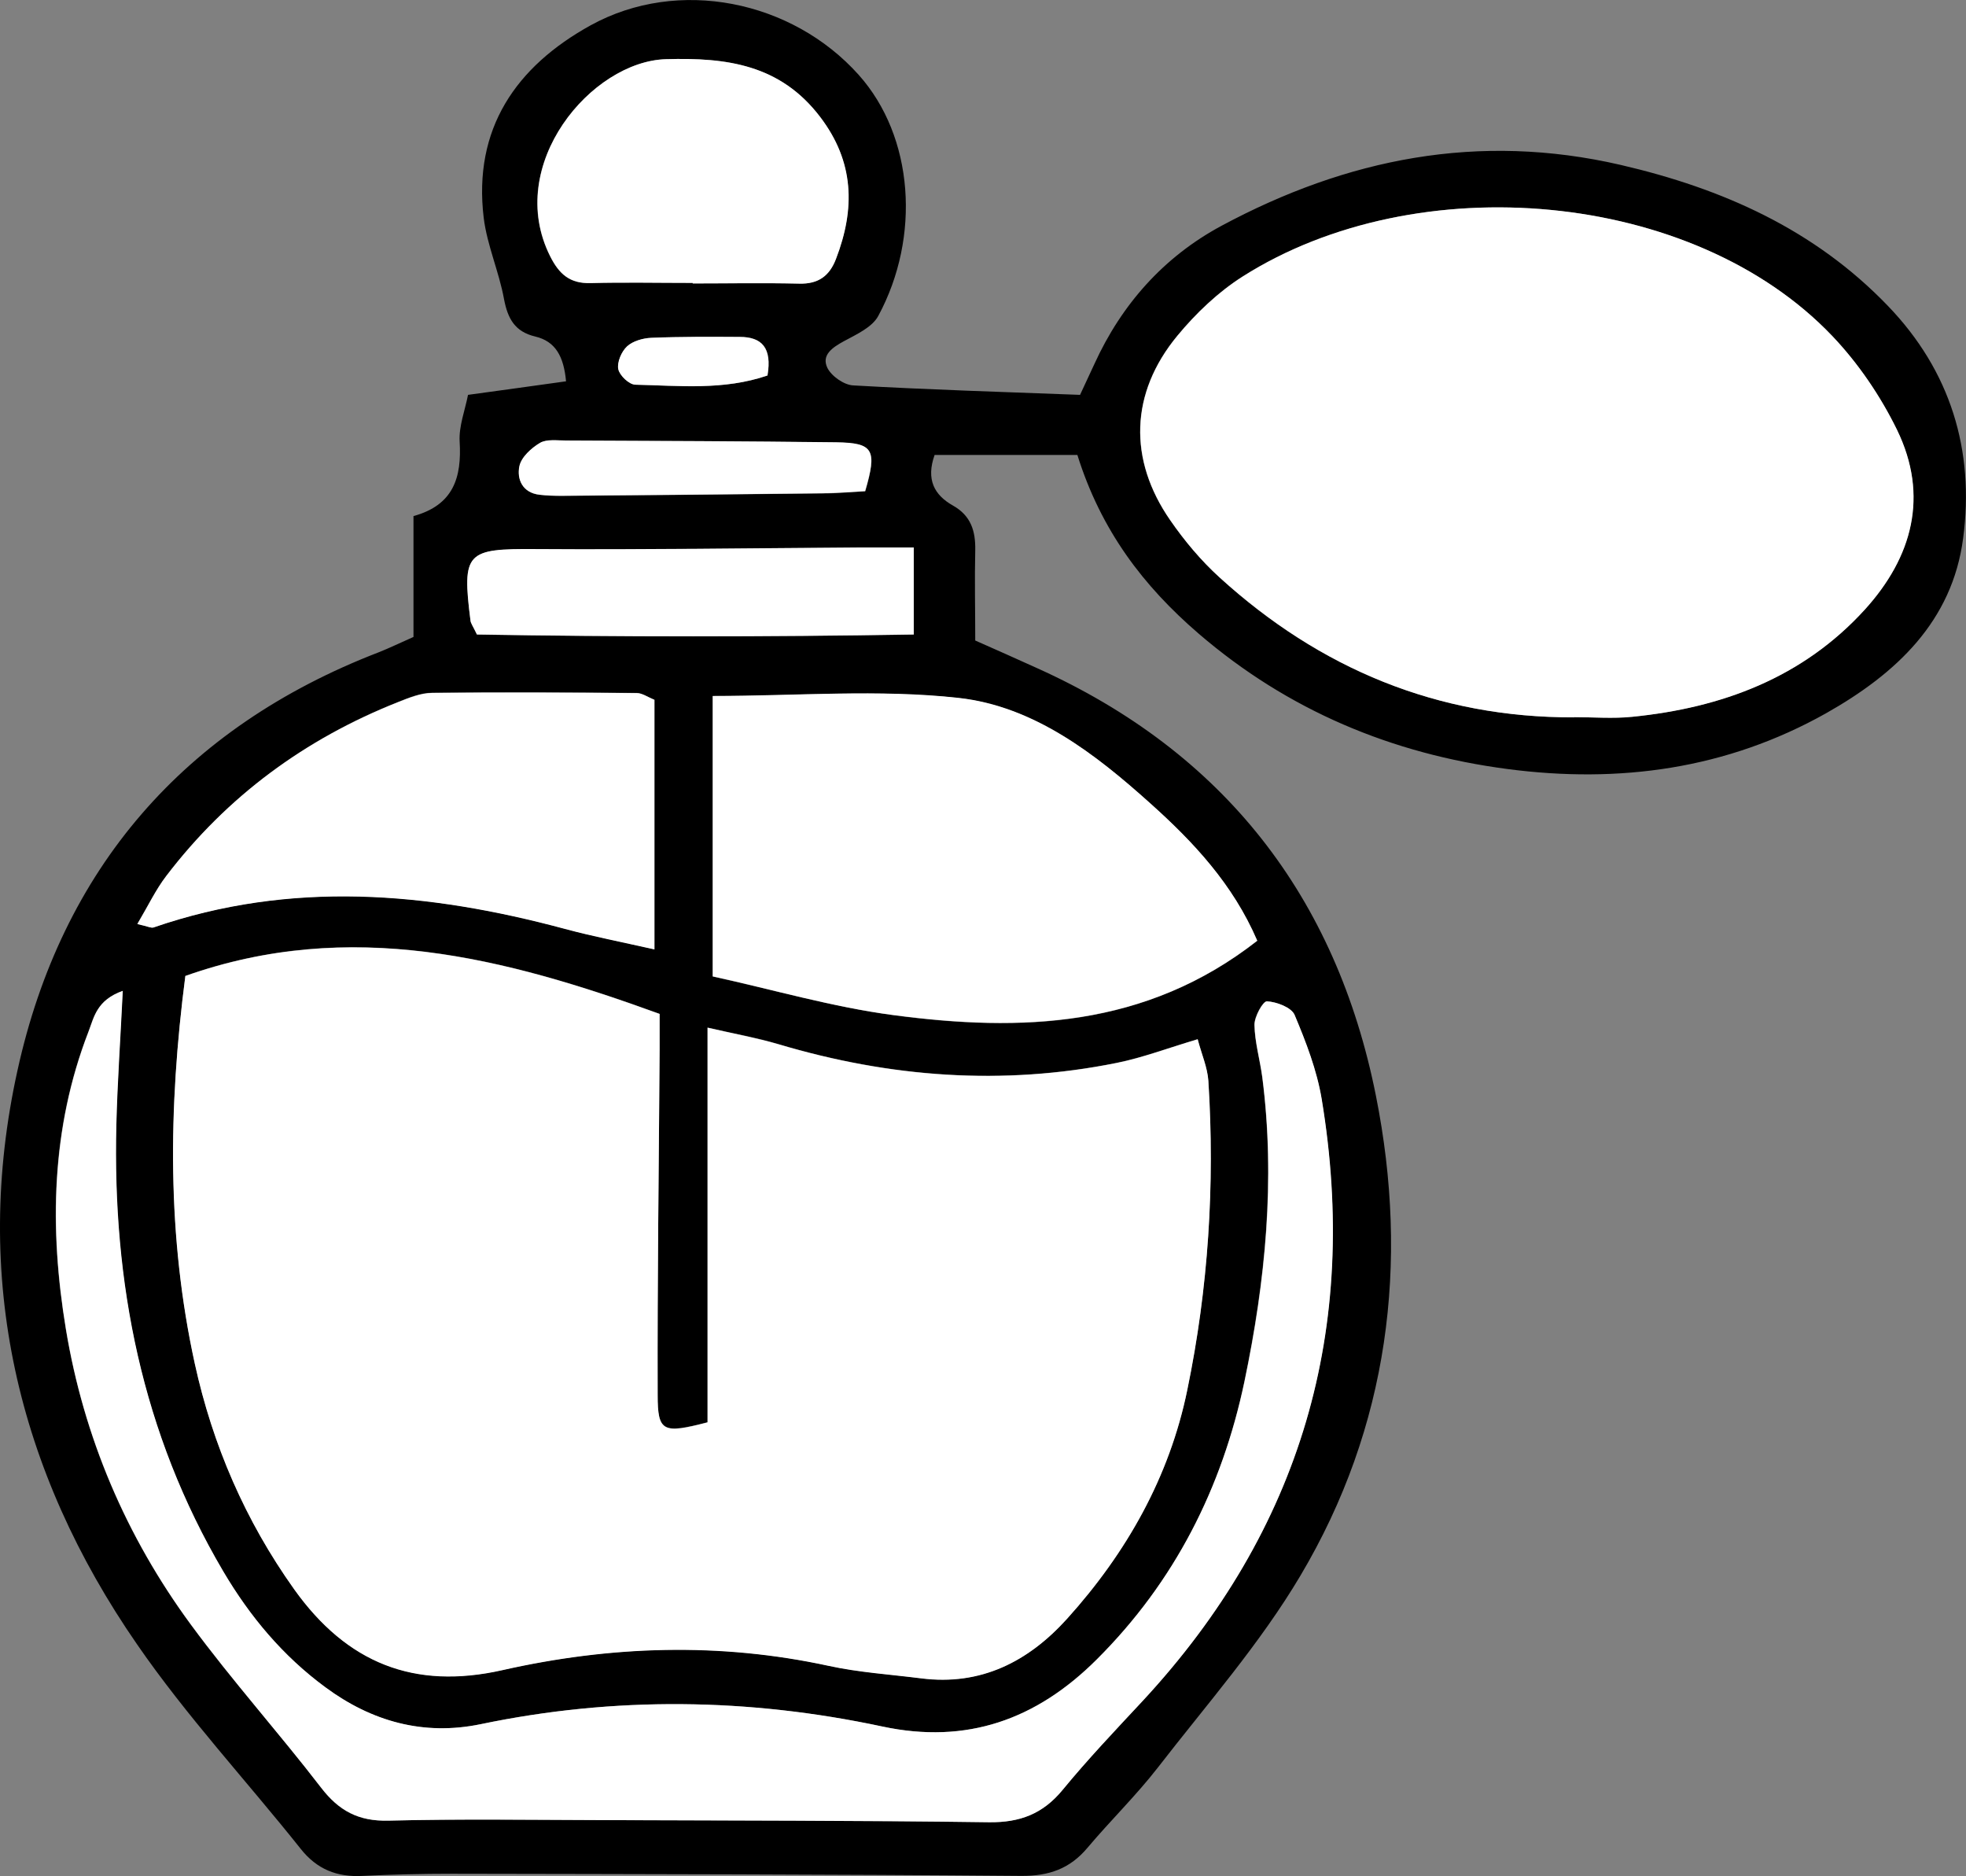
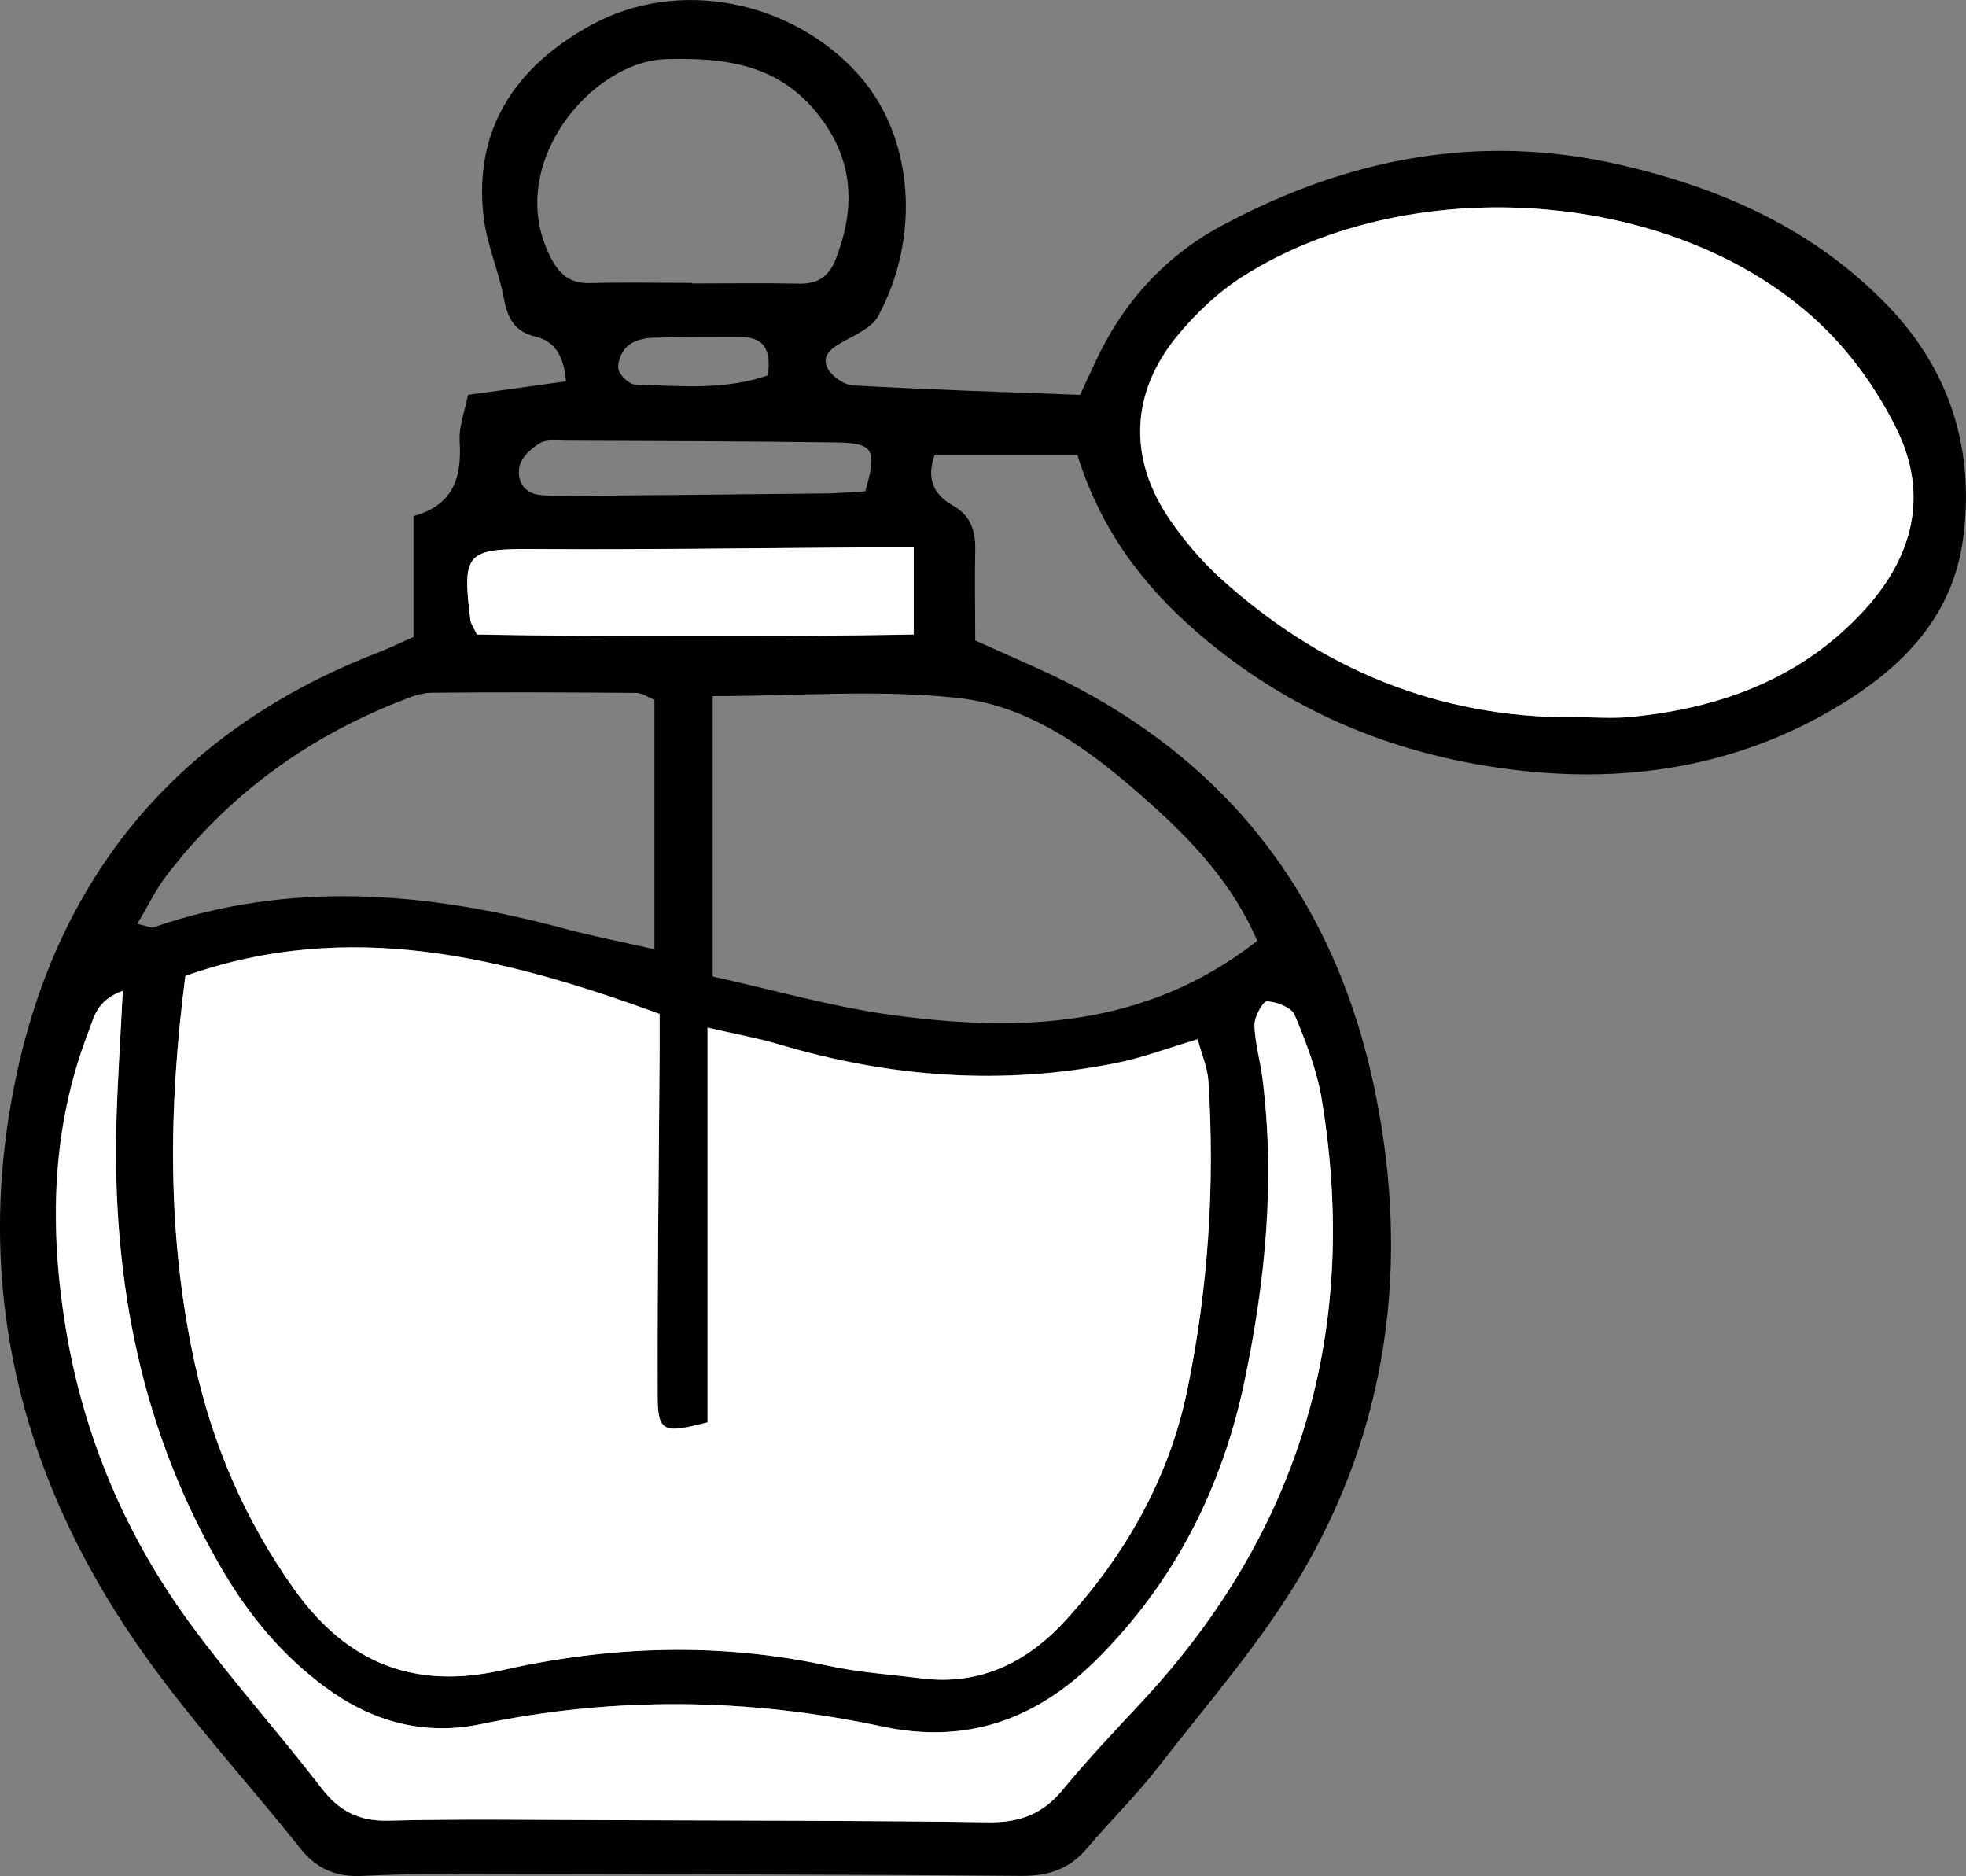
<svg xmlns="http://www.w3.org/2000/svg" id="uuid-ec70fa85-b324-4962-866f-aeff9dfb6879" viewBox="0 0 110.31 105.25">
  <rect x="0" y="0" width="110.31" height="105.25" fill="#808080" stroke="none" />
  <g id="uuid-c68666bf-e220-4095-9487-db0db1749ae4">
    <path d="m60.45,25.52h-8.01c-.49,1.38-.02,2.25,1.03,2.84,1.01.57,1.27,1.43,1.25,2.5-.04,1.65,0,3.31,0,5.07,1.22.54,2.35,1.04,3.47,1.55,10.49,4.72,16.79,12.85,19.01,23.98,1.88,9.41.72,18.58-4.23,26.92-2.27,3.83-5.27,7.24-8.01,10.78-1.22,1.57-2.66,2.97-3.94,4.49-.99,1.18-2.16,1.59-3.72,1.58-10.65-.09-21.31-.1-31.96-.12-1.66,0-3.33.04-4.99.12-1.44.08-2.57-.37-3.48-1.52-3.05-3.83-6.41-7.45-9.18-11.47C.95,82.5-1.58,71.64.98,60.05c2.48-11.29,9.33-19.24,20.27-23.46.61-.24,1.2-.53,1.95-.86v-6.78c2.26-.62,2.71-2.18,2.59-4.18-.05-.86.3-1.75.47-2.62,1.96-.27,3.73-.51,5.5-.76-.13-1.41-.6-2.24-1.72-2.51-1.15-.27-1.55-1-1.76-2.1-.28-1.54-.95-3.02-1.14-4.56-.6-4.99,1.8-8.48,6-10.8,4.92-2.71,11.3-1.4,15.04,2.78,3.1,3.47,3.49,9.09,1.1,13.52-.34.64-1.23,1.04-1.93,1.42-.64.35-1.27.77-.93,1.49.23.47.94.97,1.46.99,4.23.24,8.46.37,12.72.53.32-.69.56-1.2.8-1.72,1.53-3.36,3.9-6.02,7.13-7.76,7.04-3.78,14.43-5.26,22.4-3.42,5.73,1.33,10.87,3.62,14.99,7.9,3.52,3.65,4.88,8.11,4.23,13.04-.61,4.67-3.76,7.6-7.69,9.82-5.59,3.14-11.61,3.95-17.87,3.13-6.49-.85-12.33-3.29-17.34-7.6-3.09-2.66-5.47-5.77-6.8-10.02Zm6.75,32.77c-1.71.51-3.11,1.04-4.55,1.33-6.41,1.29-12.73.81-18.97-1.05-1.23-.37-2.51-.59-3.98-.93v22.14c-2.5.64-2.8.55-2.8-1.54-.02-6.47.07-12.93.11-19.4,0-.56,0-1.12,0-1.97-8.68-3.16-17.37-5.4-26.61-2.13-.96,7.45-1.02,14.64.53,21.75,1,4.56,2.82,8.8,5.58,12.66,2.95,4.13,6.72,5.64,11.68,4.53,6.07-1.37,12.18-1.57,18.31-.24,1.7.37,3.45.48,5.18.7,3.36.43,6.02-.94,8.19-3.34,3.34-3.7,5.75-7.96,6.75-12.85,1.17-5.7,1.55-11.5,1.18-17.32-.05-.76-.38-1.5-.6-2.34Zm21.13-18.06c1.08,0,2.17.09,3.24-.02,5.04-.51,9.57-2.19,13.05-6.01,2.68-2.95,3.61-6.39,1.81-10.09-.93-1.9-2.18-3.74-3.64-5.27-7.8-8.19-23.28-9.54-33.07-3.33-1.38.87-2.63,2.07-3.67,3.33-2.65,3.21-2.76,6.94-.39,10.35.8,1.15,1.73,2.25,2.76,3.2,5.63,5.12,12.23,7.87,19.9,7.85ZM6.89,55.58c-1.48.53-1.62,1.49-1.93,2.29-2.11,5.43-2.2,11.06-1.27,16.68,1,6.05,3.37,11.63,7.02,16.59,2.31,3.14,4.93,6.05,7.3,9.14,1,1.3,2.1,1.9,3.78,1.85,3.99-.1,7.99-.05,11.98-.03,7.24.02,14.48.02,21.72.12,1.73.02,3.01-.47,4.12-1.81,1.43-1.73,2.98-3.36,4.5-5,8.92-9.61,12.17-20.91,10.04-33.76-.27-1.62-.88-3.2-1.52-4.72-.18-.42-1-.73-1.55-.76-.23-.01-.71.86-.7,1.32.02.98.31,1.96.44,2.94.74,5.75.17,11.43-1,17.06-1.25,5.98-3.9,11.23-8.29,15.6-3.39,3.38-7.3,4.77-12.03,3.76-7.5-1.6-15.01-1.7-22.54-.13-3.2.67-6.11-.15-8.71-2.07-2.38-1.75-4.23-3.96-5.73-6.5-4.57-7.75-6.23-16.19-6-25.07.06-2.39.22-4.77.36-7.5Zm63.65-2.81c-1.36-3.16-3.57-5.52-5.98-7.68-3.12-2.8-6.55-5.45-10.76-5.93-4.49-.5-9.07-.11-13.81-.11v15.73c3.35.73,6.71,1.71,10.14,2.17,7.14.95,14.14.73,20.41-4.17Zm-62.82-.94c.59.13.77.24.89.19,7.71-2.66,15.39-1.99,23.09.08,1.57.42,3.16.73,5.02,1.15v-14c-.39-.15-.69-.37-.99-.38-3.83-.03-7.66-.05-11.48-.01-.64,0-1.3.27-1.92.52-5.22,2.07-9.59,5.29-13,9.75-.59.77-1.01,1.66-1.62,2.69ZM38.86,15.87s0,.02,0,.03c1.99,0,3.98-.03,5.97.01,1.07.03,1.7-.42,2.07-1.39,1.08-2.81,1.03-5.44-.89-7.96-2.23-2.94-5.25-3.34-8.65-3.24-4.18.12-9.07,5.93-6.5,11.05.51,1.01,1.11,1.55,2.27,1.51,1.91-.05,3.82-.01,5.72-.01Zm12.41,14.85c-1.22,0-2.11,0-3,0-6.07.03-12.13.13-18.2.09-3.91-.03-4.16.16-3.67,4.02.02.15.13.29.36.77,8.02.13,16.19.13,24.51,0v-4.87Zm-2.72-3.16c.68-2.33.47-2.71-1.62-2.74-5.05-.07-10.11-.08-15.16-.1-.5,0-1.08-.09-1.46.13-.49.29-1.06.8-1.16,1.31-.15.73.17,1.49,1.13,1.6.41.05.83.06,1.24.06,4.89-.04,9.77-.08,14.66-.14.81,0,1.62-.08,2.38-.12Zm-5.48-6.5c.26-1.55-.31-2.16-1.56-2.16-1.66,0-3.31-.01-4.96.05-.47.02-1.04.18-1.36.48-.31.29-.57.88-.49,1.28.07.35.61.86.96.87,2.46.06,4.94.33,7.42-.52Z" />
    <path d="m67.2,58.3c.22.84.55,1.58.6,2.34.37,5.82,0,11.62-1.18,17.32-1,4.89-3.41,9.15-6.75,12.85-2.17,2.4-4.83,3.77-8.19,3.34-1.73-.22-3.48-.33-5.18-.7-6.13-1.33-12.24-1.13-18.31.24-4.96,1.12-8.73-.4-11.68-4.53-2.75-3.86-4.58-8.1-5.58-12.66-1.56-7.11-1.5-14.3-.53-21.75,9.24-3.27,17.92-1.03,26.61,2.13,0,.84,0,1.41,0,1.97-.04,6.47-.13,12.93-.11,19.4,0,2.09.3,2.19,2.8,1.54v-22.14c1.47.34,2.74.57,3.98.93,6.24,1.86,12.56,2.34,18.97,1.05,1.45-.29,2.84-.82,4.55-1.33Z" fill="#fff" />
    <path d="m88.33,40.24c-7.67.03-14.27-2.73-19.9-7.85-1.04-.94-1.96-2.04-2.76-3.2-2.37-3.41-2.26-7.14.39-10.35,1.04-1.26,2.29-2.45,3.67-3.33,9.79-6.21,25.26-4.86,33.07,3.33,1.46,1.53,2.71,3.37,3.64,5.27,1.8,3.7.87,7.14-1.81,10.09-3.48,3.82-8.02,5.51-13.05,6.01-1.07.11-2.16.02-3.24.02Z" fill="#fff" />
    <path d="m6.89,55.58c-.13,2.72-.3,5.11-.36,7.5-.22,8.88,1.43,17.32,6,25.07,1.5,2.54,3.35,4.75,5.73,6.5,2.6,1.92,5.51,2.73,8.71,2.07,7.53-1.57,15.04-1.47,22.54.13,4.73,1.01,8.64-.38,12.03-3.76,4.38-4.37,7.03-9.63,8.29-15.6,1.18-5.63,1.74-11.31,1-17.06-.13-.98-.42-1.96-.44-2.94,0-.46.48-1.33.7-1.32.54.03,1.37.34,1.55.76.64,1.52,1.25,3.1,1.52,4.72,2.13,12.86-1.13,24.15-10.04,33.76-1.53,1.64-3.08,3.27-4.5,5-1.1,1.34-2.39,1.83-4.12,1.81-7.24-.1-14.48-.09-21.72-.12-3.99-.01-7.99-.07-11.98.03-1.68.04-2.78-.55-3.78-1.85-2.38-3.09-4.99-6-7.3-9.14-3.65-4.96-6.02-10.54-7.02-16.59-.93-5.62-.83-11.25,1.27-16.68.31-.8.45-1.77,1.93-2.29Z" fill="#fff" />
-     <path d="m70.54,52.77c-6.27,4.9-13.27,5.11-20.41,4.17-3.43-.45-6.79-1.44-10.14-2.17v-15.73c4.73,0,9.32-.39,13.81.11,4.21.47,7.65,3.13,10.76,5.93,2.41,2.16,4.62,4.52,5.98,7.68Z" fill="#fff" />
-     <path d="m7.71,51.83c.61-1.03,1.03-1.92,1.62-2.69,3.41-4.47,7.78-7.68,13-9.75.61-.24,1.27-.51,1.92-.52,3.83-.04,7.66-.02,11.48.01.3,0,.61.22.99.38v14c-1.86-.42-3.46-.73-5.02-1.15-7.69-2.07-15.38-2.74-23.09-.08-.13.04-.31-.06-.89-.19Z" fill="#fff" />
-     <path d="m38.86,15.87c-1.91,0-3.82-.04-5.72.01-1.17.03-1.77-.51-2.27-1.51-2.57-5.13,2.32-10.93,6.5-11.05,3.4-.1,6.41.3,8.65,3.24,1.92,2.52,1.97,5.15.89,7.96-.37.97-1,1.42-2.07,1.39-1.99-.05-3.98-.01-5.97-.01,0,0,0-.02,0-.03Z" fill="#fff" />
    <path d="m51.27,30.72v4.87c-8.32.14-16.49.14-24.51,0-.23-.48-.34-.62-.36-.77-.49-3.86-.23-4.05,3.67-4.02,6.07.04,12.13-.05,18.2-.09.89,0,1.79,0,3,0Z" fill="#fff" />
-     <path d="m48.55,27.55c-.76.04-1.57.11-2.38.12-4.89.06-9.77.1-14.66.14-.41,0-.83-.01-1.24-.06-.96-.11-1.28-.87-1.13-1.6.11-.51.67-1.02,1.16-1.31.38-.22.97-.13,1.46-.13,5.05.02,10.11.04,15.16.1,2.09.03,2.3.41,1.62,2.74Z" fill="#fff" />
-     <path d="m43.07,21.06c-2.48.85-4.97.57-7.42.52-.35,0-.89-.52-.96-.87-.08-.39.18-.99.49-1.28.33-.3.89-.46,1.36-.48,1.65-.07,3.31-.06,4.96-.05,1.25,0,1.82.62,1.56,2.16Z" fill="#fff" />
  </g>
</svg>